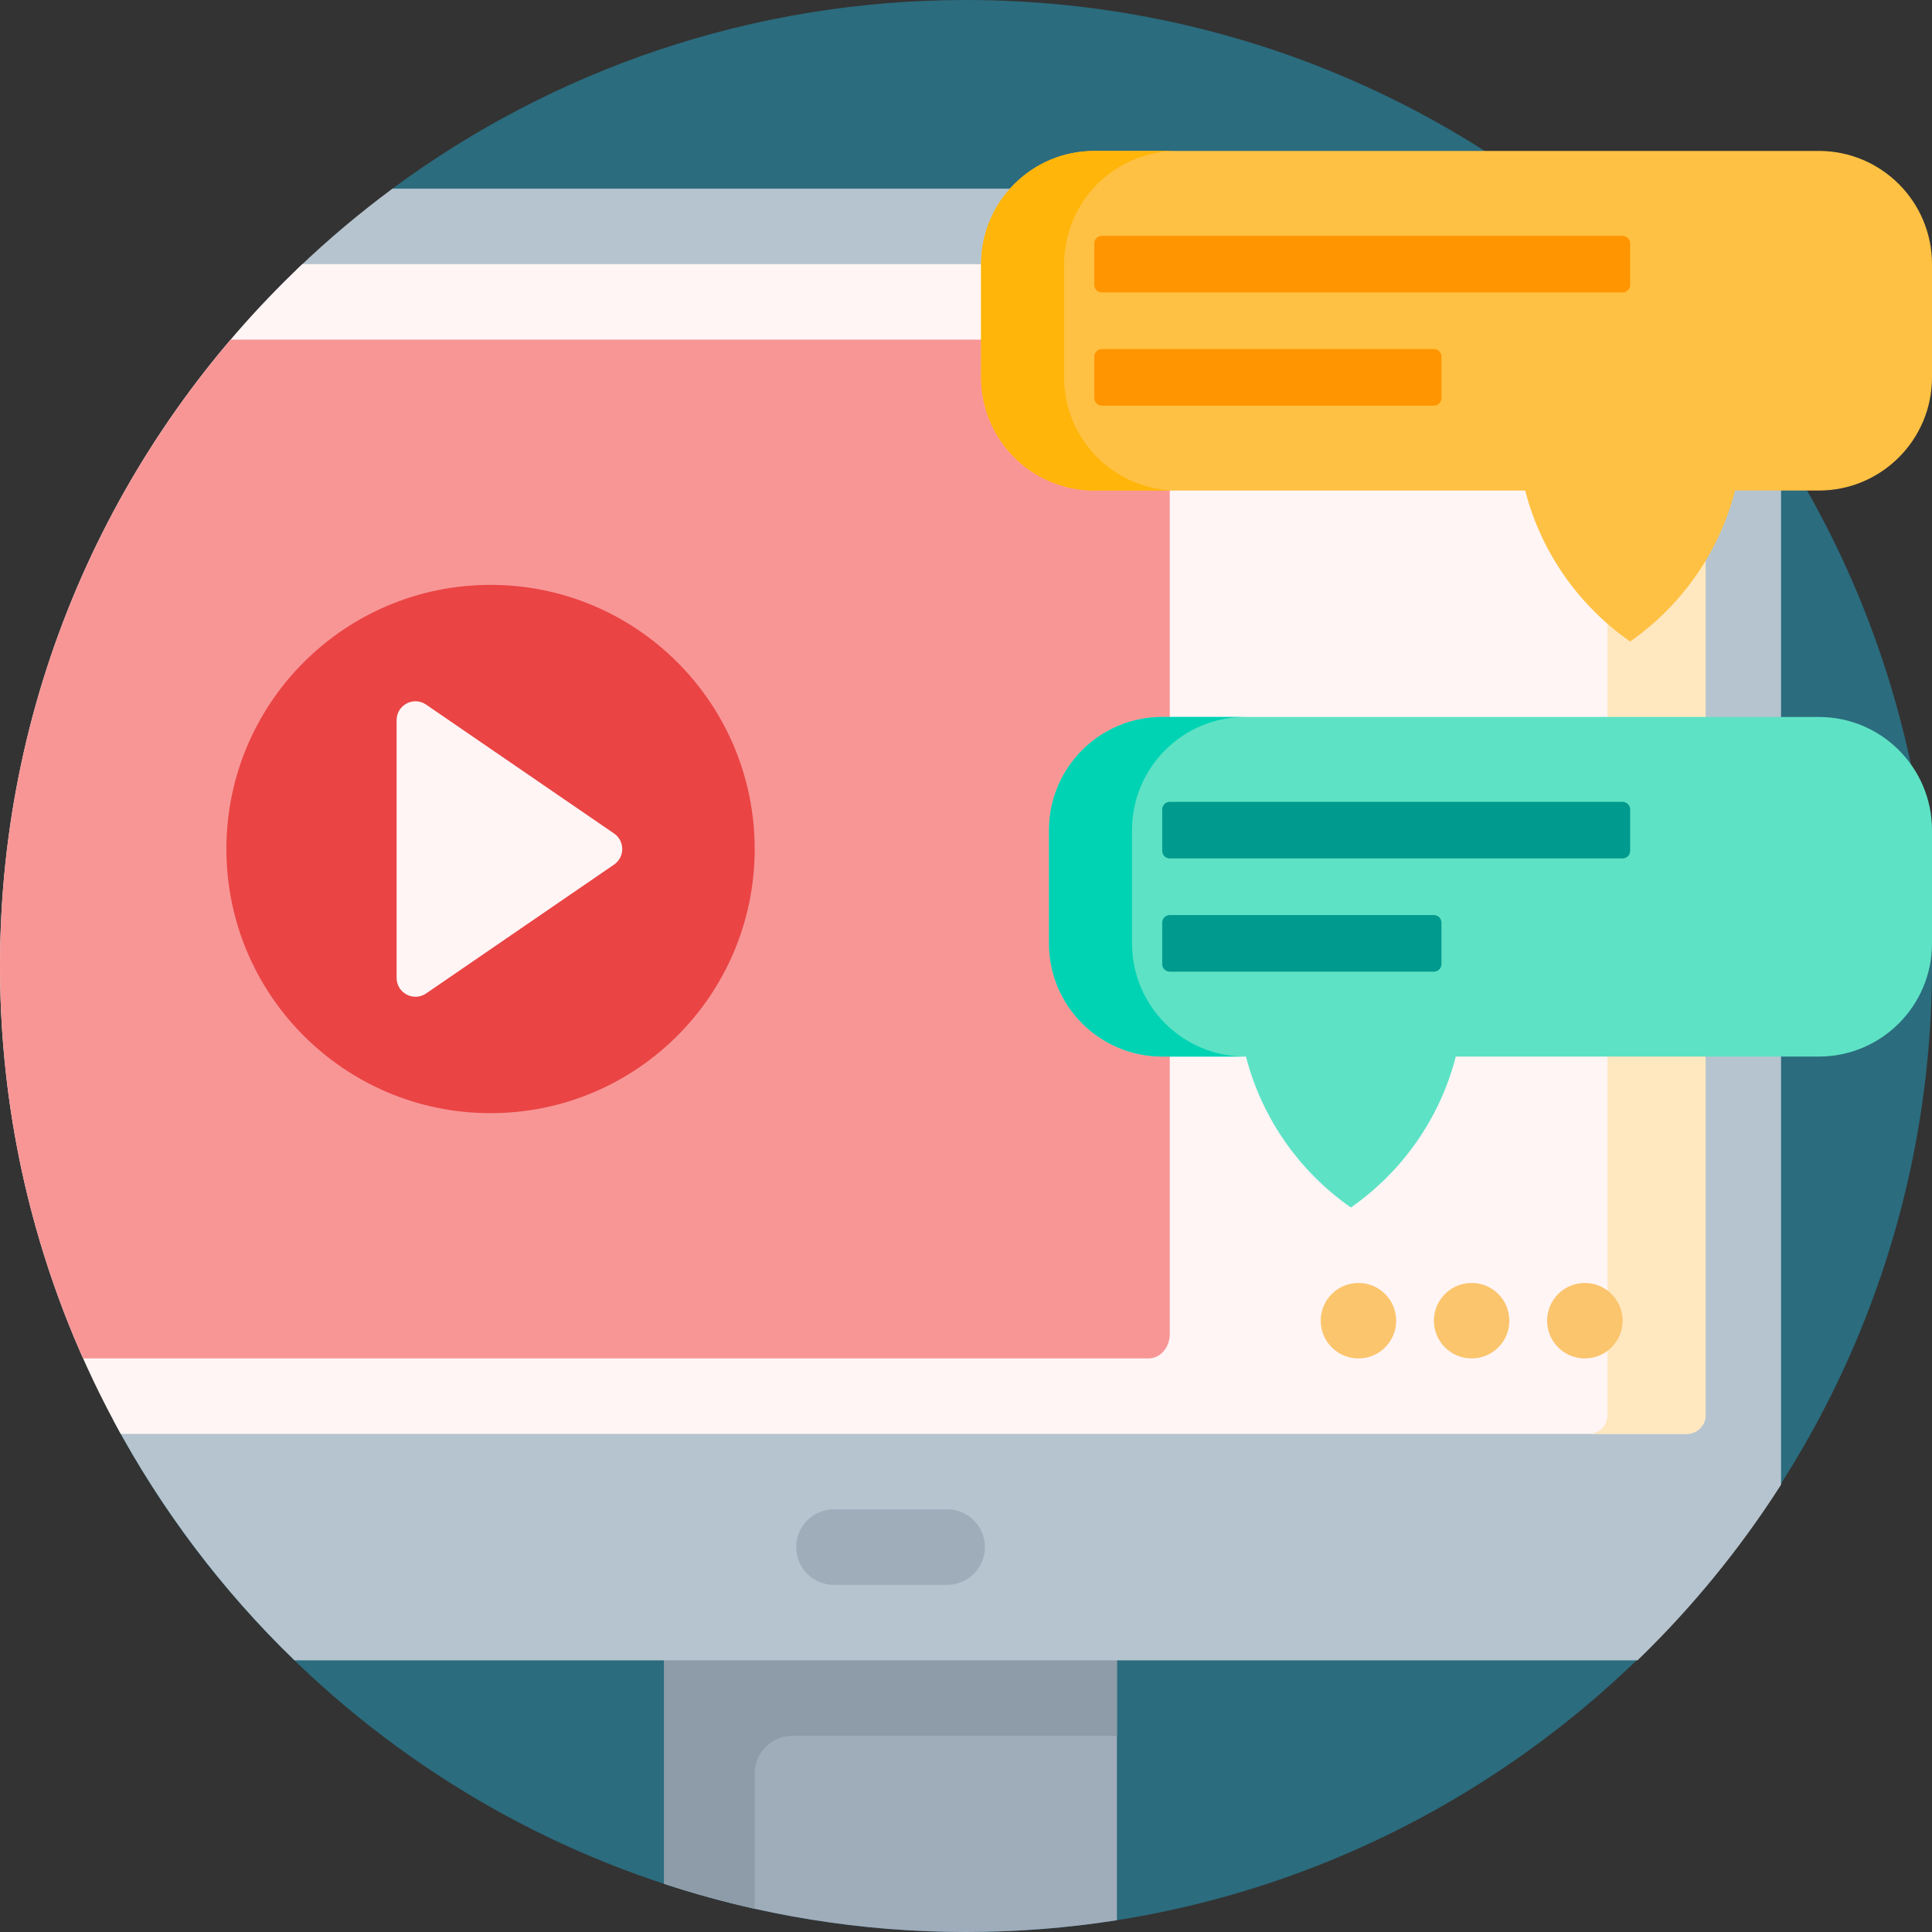
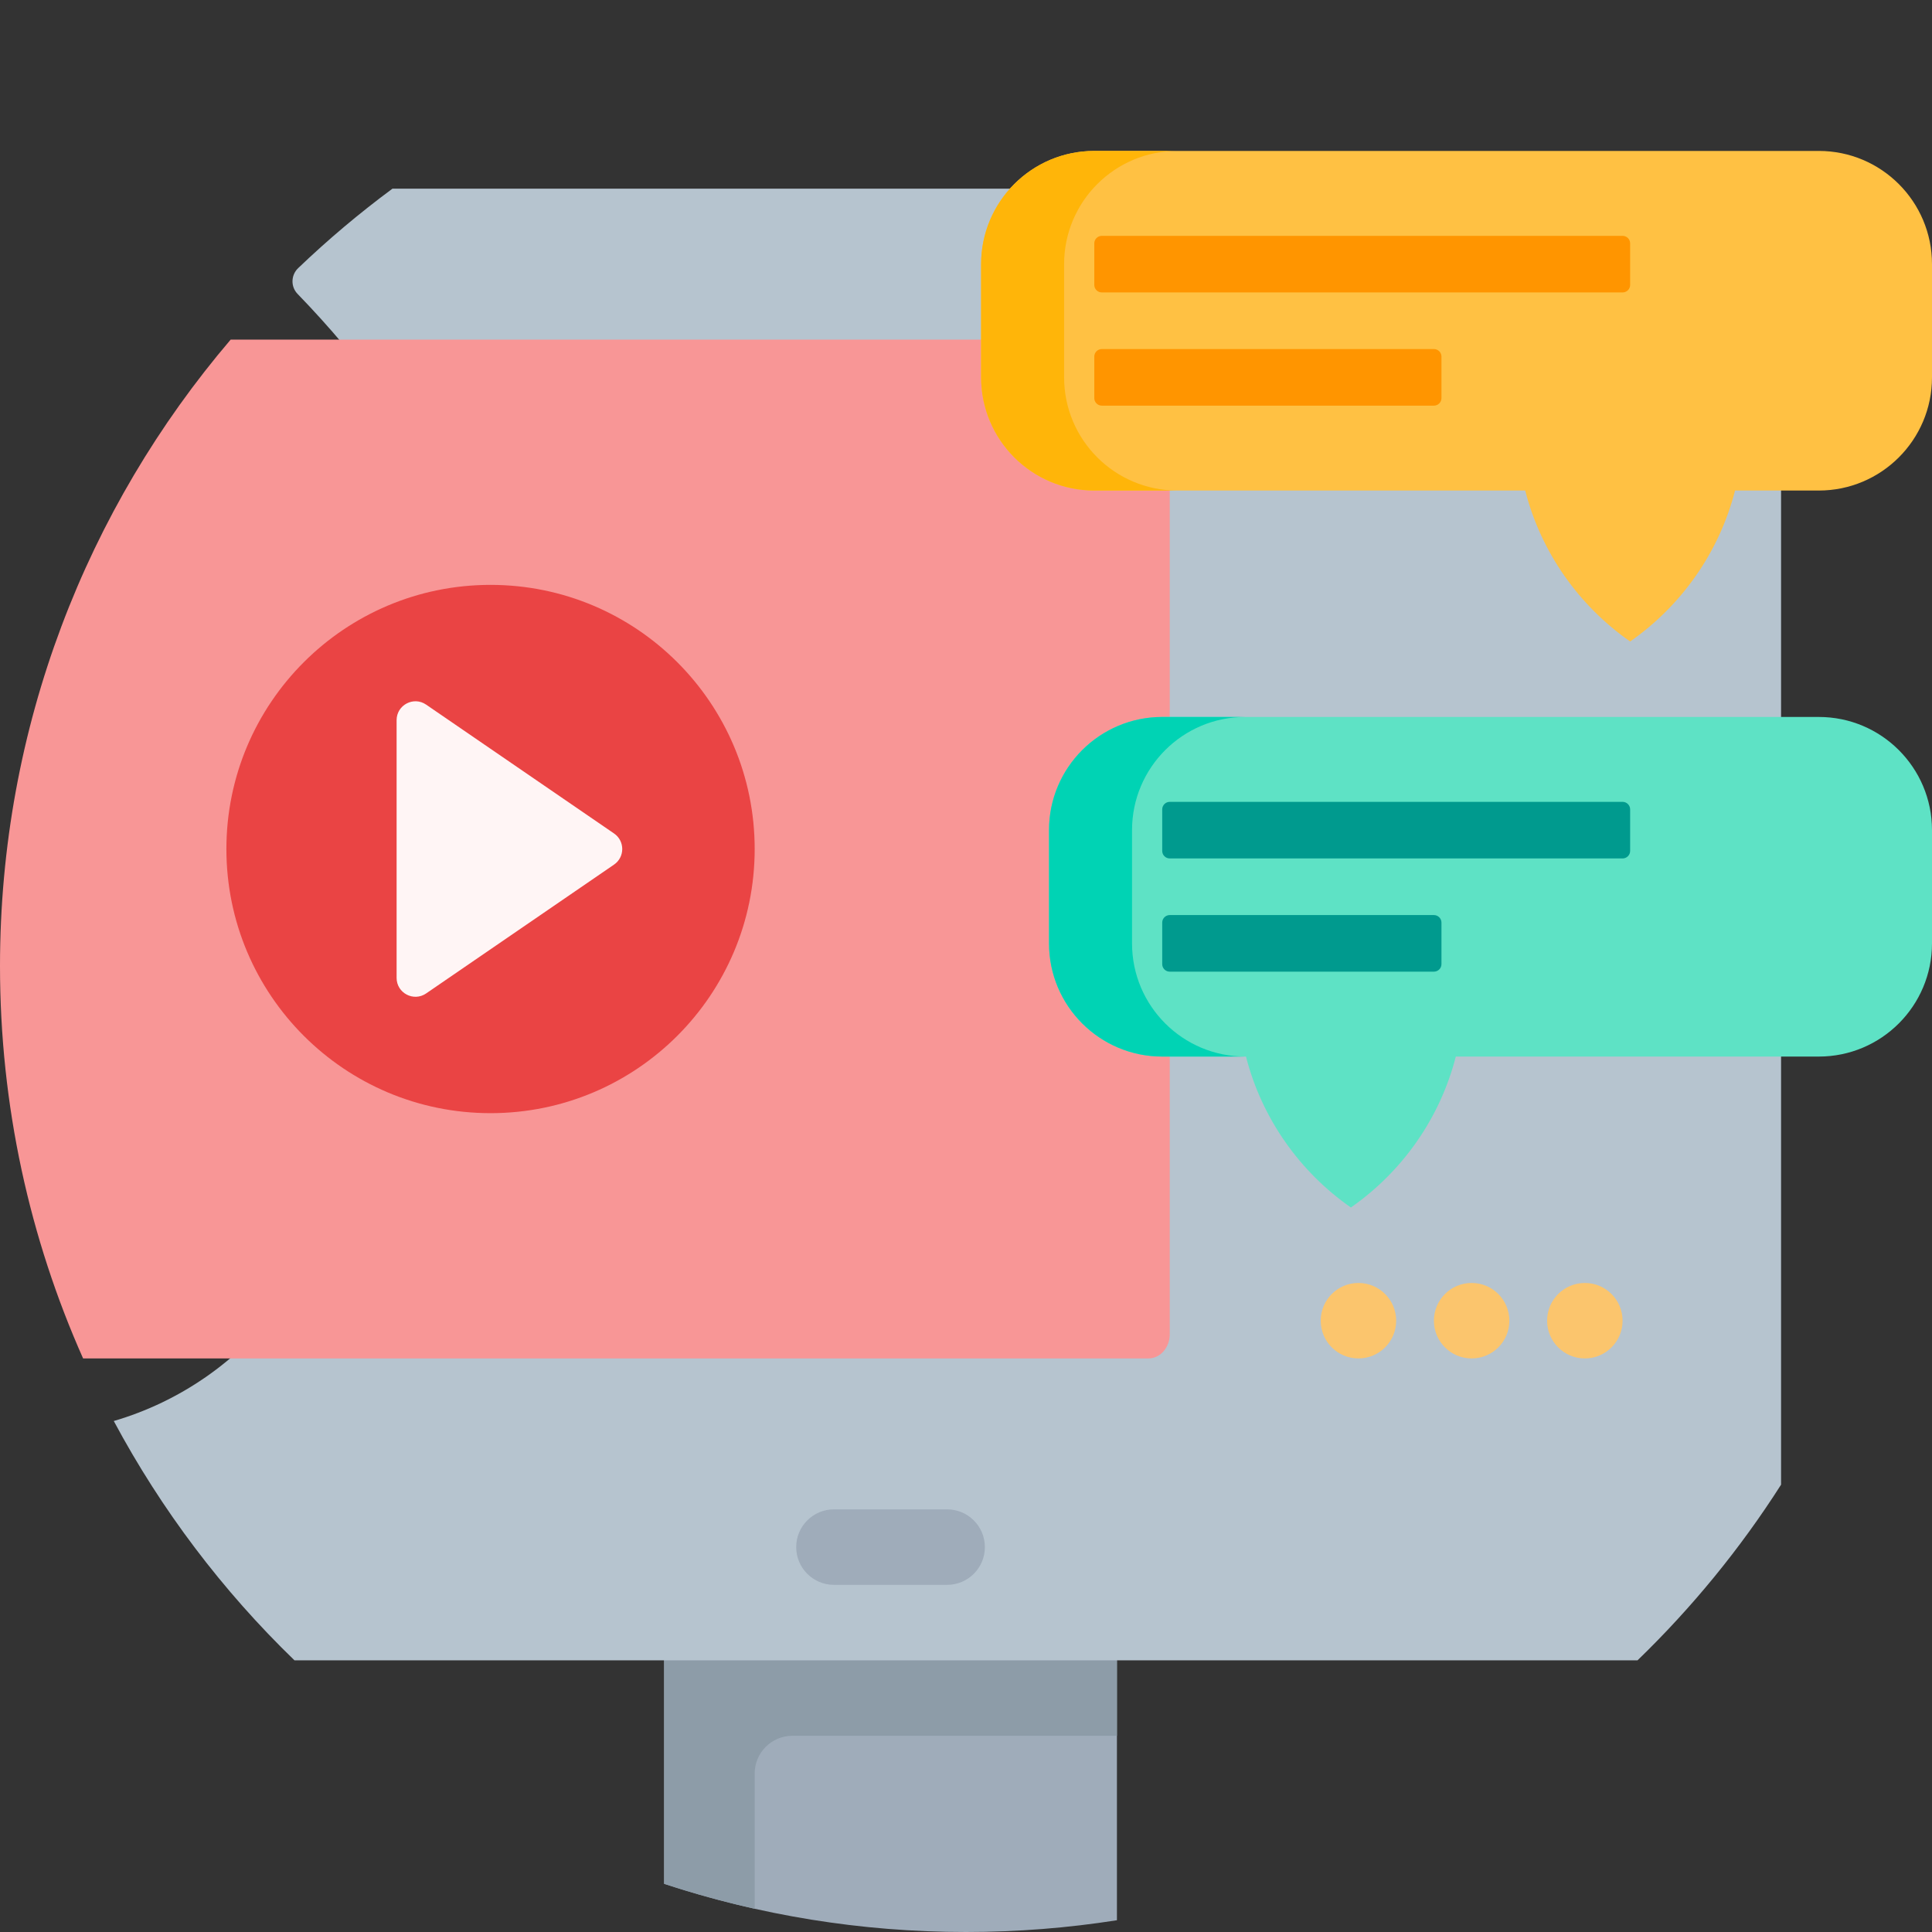
<svg xmlns="http://www.w3.org/2000/svg" width="82" height="82" viewBox="0 0 82 82" fill="none">
  <rect x="0" y="0" width="82" height="82" fill="#333333" stroke="none" />
  <g clip-path="url(#clip0_58_183)">
-     <path d="M82 41C82 63.633 63.517 82.063 40.883 82C25.349 81.957 11.848 73.275 4.928 60.505C10.463 59.171 14.576 54.19 14.576 48.246V14.628C14.444 14.472 14.312 14.317 14.178 14.163C13.039 12.848 13.328 11.255 14.654 10.13C15.358 9.532 15.913 8.557 16.657 8.007C23.465 2.975 31.885 0 41 0C63.644 0 82 18.356 82 41Z" fill="#2B6C7E" />
    <path d="M47.406 81.501C45.319 81.828 43.18 82 41 82C36.525 82 32.219 81.281 28.188 79.955V68.867H47.406V81.501Z" fill="#9FACBA" />
    <path d="M32.031 75.273V81.014C30.726 80.722 29.443 80.368 28.188 79.955V68.867H47.406V73.672H33.633C32.748 73.672 32.031 74.389 32.031 75.273Z" fill="#8D9CA8" />
    <path d="M75.594 9.609V18.986V51.25V63.014C73.859 65.734 71.811 68.235 69.502 70.469H12.498C9.444 67.515 6.85 64.089 4.829 60.312C10.461 58.664 14.576 53.464 14.576 47.299V14.628C13.953 13.887 13.303 13.169 12.63 12.475C12.332 12.167 12.345 11.677 12.655 11.38C13.915 10.174 15.252 9.047 16.657 8.008H37.156H65.343H73.992C74.877 8.008 75.594 8.725 75.594 9.609Z" fill="#B6C4CF" />
-     <path d="M72.391 14.628V60.059C72.391 60.501 72.032 60.859 71.59 60.859H5.125C1.861 54.975 0 48.206 0 41C0 29.266 4.93 18.685 12.831 11.211H69.169C70.307 12.287 71.382 13.429 72.391 14.628Z" fill="#FFF5F5" />
-     <path d="M72.391 14.628V60.059C72.391 60.501 72.032 60.859 71.59 60.859H67.426C67.868 60.859 68.227 60.501 68.227 60.059V14.628C67.218 13.429 66.143 12.287 65.005 11.211H69.169C70.307 12.287 71.382 13.429 72.391 14.628Z" fill="#FFE7BF" />
    <path d="M33.793 65.664C33.793 64.779 34.51 64.062 35.395 64.062H40.199C41.084 64.062 41.801 64.779 41.801 65.664C41.801 66.549 41.084 67.266 40.199 67.266H35.395C34.51 67.266 33.793 66.549 33.793 65.664Z" fill="#9FACBA" />
    <path d="M59.258 56.055C59.258 56.939 58.541 57.656 57.656 57.656C56.772 57.656 56.055 56.939 56.055 56.055C56.055 55.17 56.772 54.453 57.656 54.453C58.541 54.453 59.258 55.17 59.258 56.055ZM62.461 54.453C61.576 54.453 60.859 55.17 60.859 56.055C60.859 56.939 61.576 57.656 62.461 57.656C63.346 57.656 64.062 56.939 64.062 56.055C64.062 55.17 63.346 54.453 62.461 54.453ZM67.266 54.453C66.381 54.453 65.664 55.17 65.664 56.055C65.664 56.939 66.381 57.656 67.266 57.656C68.15 57.656 68.867 56.939 68.867 56.055C68.867 55.17 68.15 54.453 67.266 54.453Z" fill="#FBC56D" />
    <path d="M49.648 15.444V56.627C49.648 57.195 49.244 57.656 48.744 57.656H3.527C1.261 52.566 0 46.931 0 41C0 30.855 3.686 21.573 9.79 14.414H48.744C49.244 14.414 49.648 14.875 49.648 15.444Z" fill="#F89696" />
    <path d="M32.031 36.035C32.031 42.227 27.012 47.246 20.82 47.246C14.629 47.246 9.609 42.227 9.609 36.035C9.609 29.843 14.629 24.824 20.82 24.824C27.012 24.824 32.031 29.843 32.031 36.035Z" fill="#EA4444" />
    <path d="M26.062 36.696L18.086 42.165C17.555 42.529 16.833 42.149 16.833 41.504V30.566C16.833 29.922 17.555 29.541 18.086 29.906L26.062 35.375C26.526 35.693 26.526 36.377 26.062 36.696Z" fill="#FFF5F5" />
    <path d="M82 11.211V16.016C82 18.669 79.849 20.82 77.195 20.82H73.641C72.965 23.454 71.356 25.713 69.188 27.227C67.019 25.713 65.41 23.454 64.734 20.82H46.445C43.792 20.82 41.641 18.669 41.641 16.016V11.211C41.641 8.557 43.792 6.406 46.445 6.406H77.195C79.849 6.406 82 8.557 82 11.211Z" fill="#FFC143" />
    <path d="M49.969 20.82H46.445C43.792 20.82 41.641 18.669 41.641 16.016V11.211C41.641 8.557 43.792 6.406 46.445 6.406H49.969C47.315 6.406 45.164 8.557 45.164 11.211V16.016C45.164 18.669 47.315 20.82 49.969 20.82Z" fill="#FFB509" />
    <path d="M69.188 10.33V12.092C69.188 12.269 69.044 12.412 68.867 12.412H46.766C46.589 12.412 46.445 12.269 46.445 12.092V10.33C46.445 10.153 46.589 10.01 46.766 10.01H68.867C69.044 10.01 69.188 10.153 69.188 10.33ZM60.859 14.815H46.766C46.589 14.815 46.445 14.958 46.445 15.135V16.896C46.445 17.073 46.589 17.217 46.766 17.217H60.859C61.036 17.217 61.18 17.073 61.18 16.896V15.135C61.18 14.958 61.036 14.815 60.859 14.815Z" fill="#FF9500" />
    <path d="M82 35.234V40.039C82 42.693 79.849 44.844 77.195 44.844H61.789C61.114 47.477 59.505 49.737 57.336 51.25C55.167 49.737 53.558 47.477 52.883 44.844H49.328C46.675 44.844 44.523 42.693 44.523 40.039V35.234C44.523 32.581 46.675 30.43 49.328 30.43H77.195C79.849 30.43 82 32.581 82 35.234Z" fill="#5EE2C5" />
    <path d="M52.852 44.844H49.328C46.675 44.844 44.523 42.693 44.523 40.039V35.234C44.523 32.581 46.675 30.43 49.328 30.43H52.852C50.198 30.43 48.047 32.581 48.047 35.234V40.039C48.047 42.693 50.198 44.844 52.852 44.844Z" fill="#00D3B4" />
    <path d="M69.188 34.353V36.115C69.188 36.292 69.044 36.435 68.867 36.435H49.648C49.472 36.435 49.328 36.292 49.328 36.115V34.353C49.328 34.177 49.472 34.033 49.648 34.033H68.867C69.044 34.033 69.188 34.177 69.188 34.353ZM60.859 38.838H49.648C49.472 38.838 49.328 38.981 49.328 39.158V40.92C49.328 41.097 49.472 41.24 49.648 41.24H60.859C61.036 41.24 61.18 41.097 61.18 40.92V39.158C61.18 38.981 61.036 38.838 60.859 38.838Z" fill="#009A8E" />
  </g>
  <defs>
    <clipPath id="clip0_58_183">
      <rect width="82" height="82" fill="white" />
    </clipPath>
  </defs>
</svg>